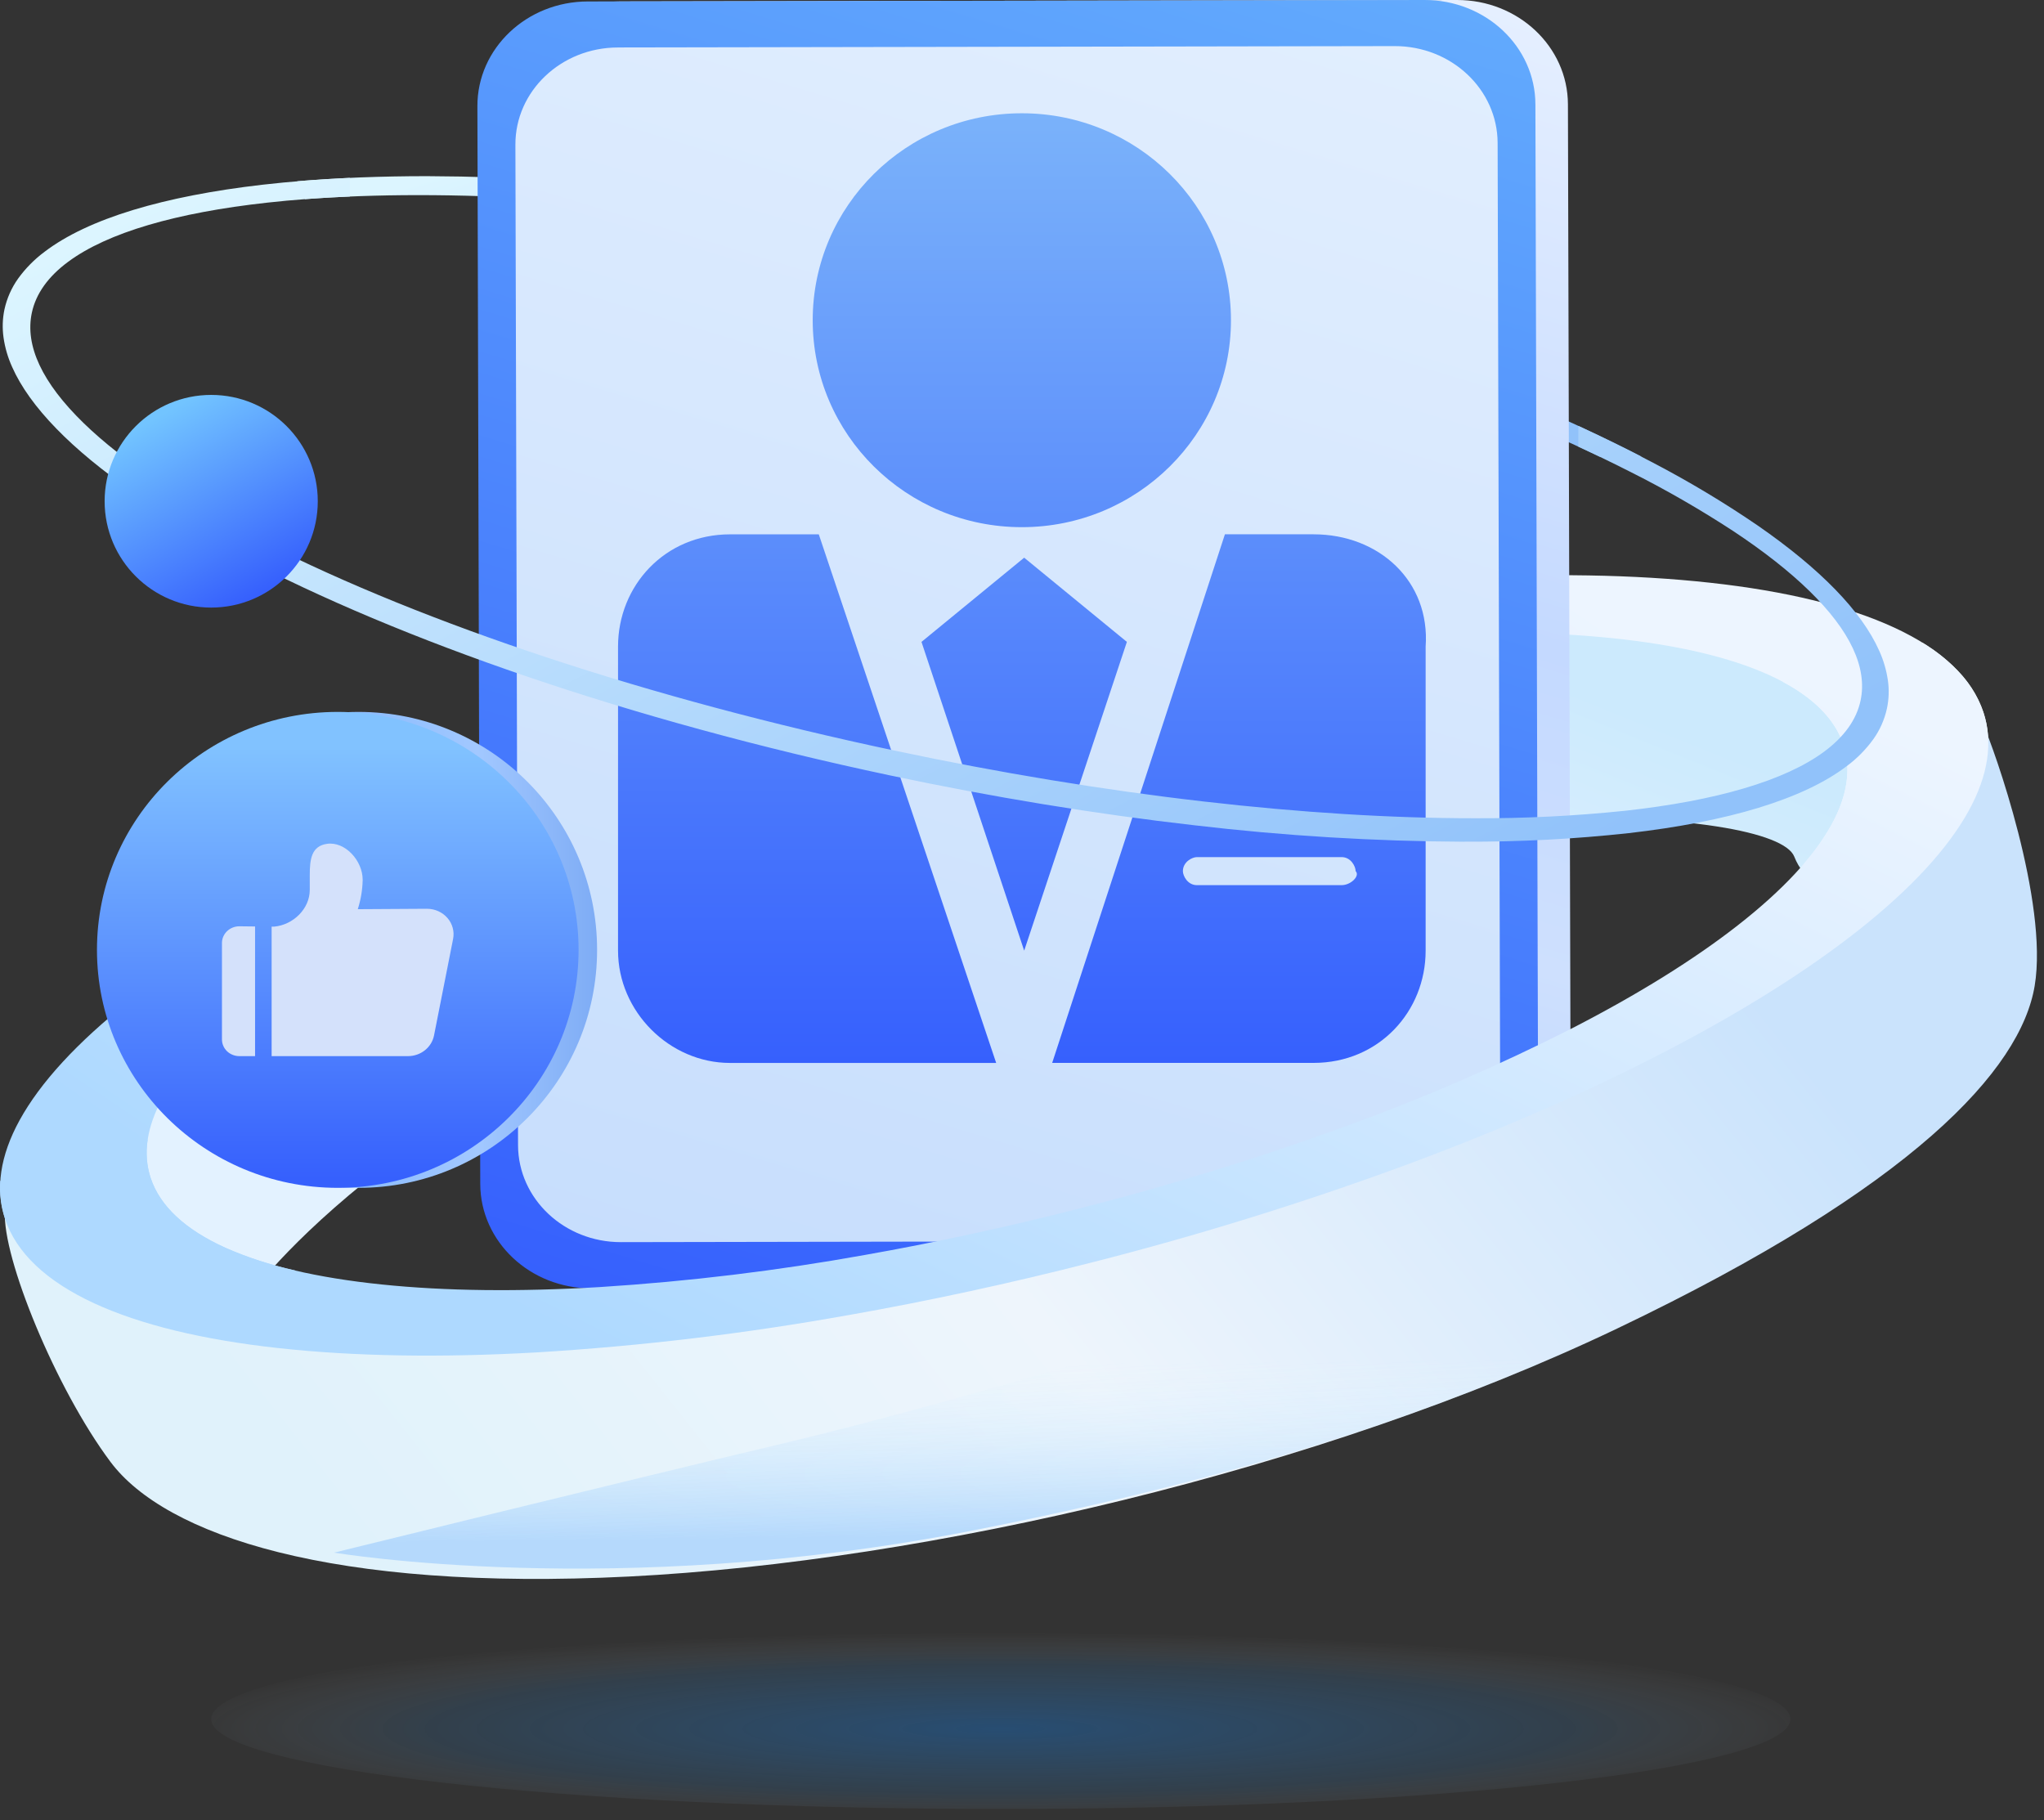
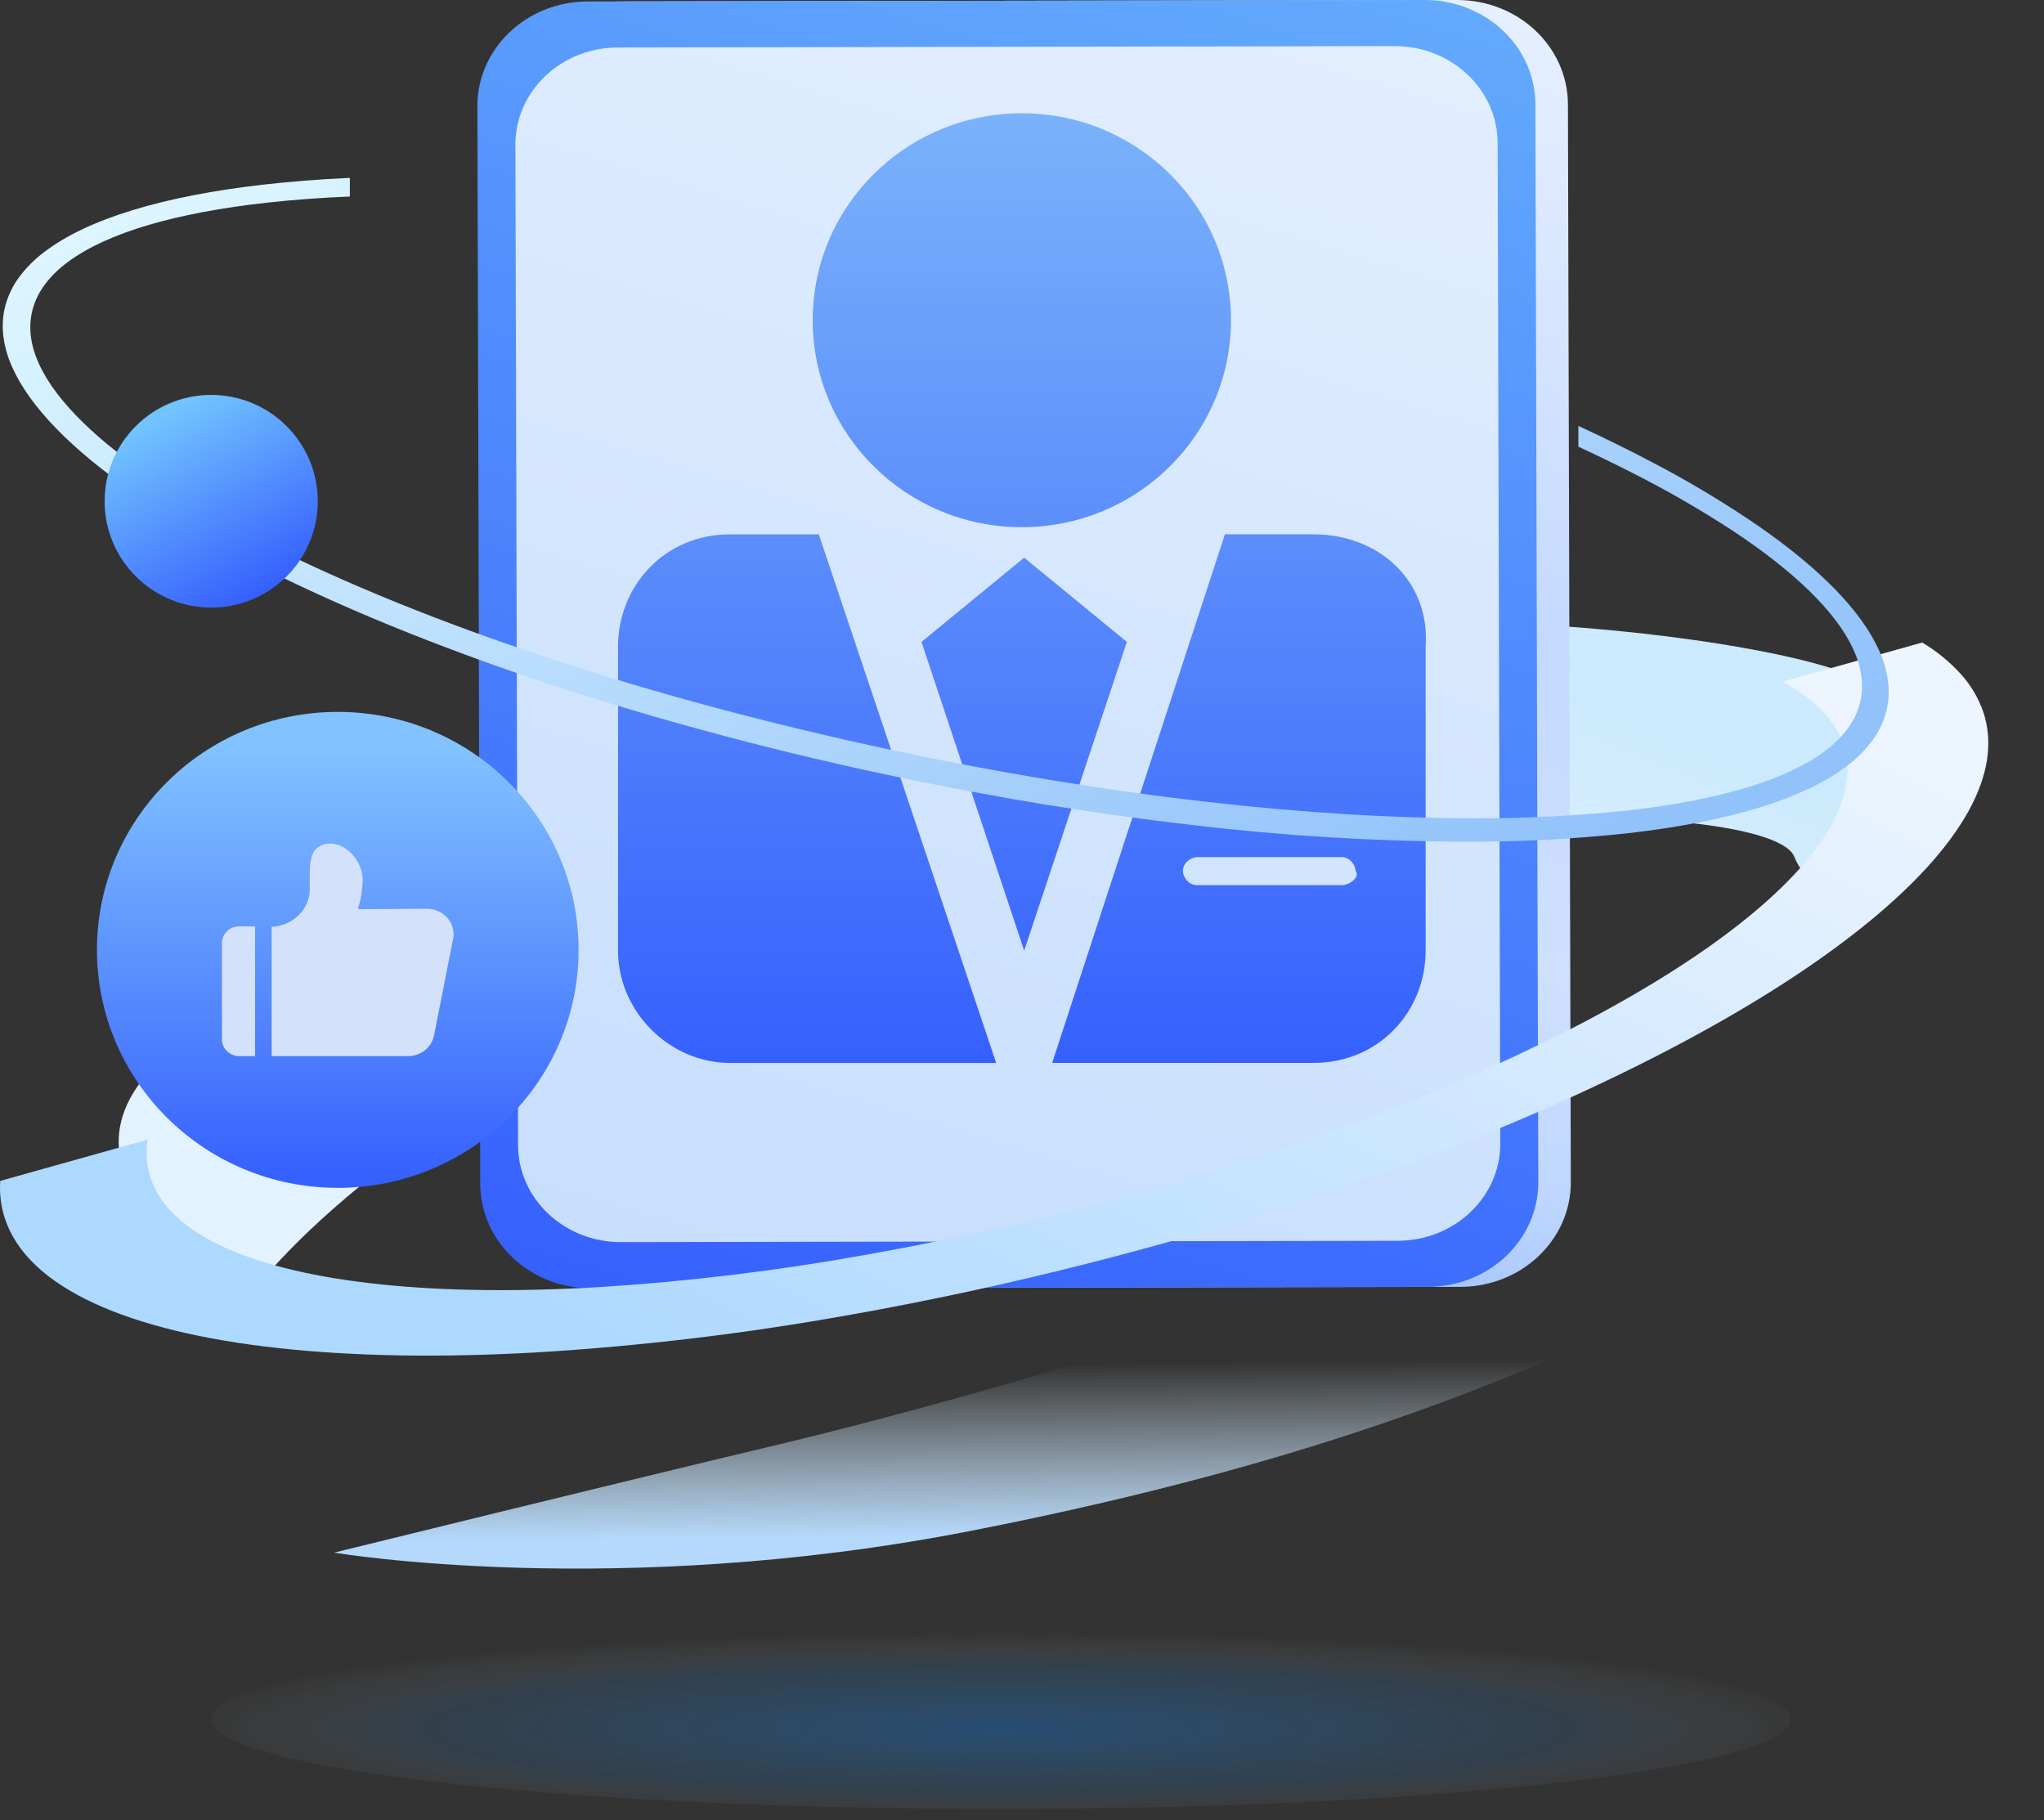
<svg xmlns="http://www.w3.org/2000/svg" width="137" height="122" viewBox="0 0 137 122" fill="none">
  <rect x="0" y="0" width="137" height="122" fill="#333333" stroke="none" />
  <path d="M16.966 86.563C16.966 86.563 28.76 70.306 61.255 61.424C93.748 52.544 118.949 54.095 120.26 57.412C121.57 60.727 125.259 58.956 125.259 58.956C125.259 58.956 129.621 50.178 124.433 45.442C119.12 42.745 89.95 38.771 68.523 44.65C53.994 48.634 36.286 53.881 23.87 60.475C18.015 63.586 14.381 68.135 10.909 70.903C1.7 79.395 16.966 86.565 16.966 86.565V86.563Z" fill="url(#paint0_linear_784_1545)" />
  <path d="M17.442 79.603C17.442 79.603 44.812 61.232 63.743 57.452C82.673 53.669 98.319 46.917 98.319 46.917L86.218 40.834C86.218 40.834 59.942 44.633 39.763 53.462C19.584 62.292 6.574 75.3 6.574 75.3L17.442 79.603Z" fill="url(#paint1_linear_784_1545)" />
-   <path d="M8.467 88.221C7.702 87.953 6.979 87.66 6.312 87.351C3.099 85.866 1.09 83.957 0.336 81.677C-0.321 79.684 0.006 77.468 1.31 75.088C2.703 72.552 5.176 69.862 8.669 67.098C12.115 64.372 16.468 61.633 21.608 58.961C26.808 56.259 32.685 53.687 39.087 51.316C45.961 48.787 52.963 46.614 60.065 44.807C65.54 43.406 71.051 42.214 76.442 41.263C83.334 40.025 90.297 39.194 97.288 38.77C103.73 38.404 109.555 38.502 114.605 39.056C119.7 39.614 123.859 40.629 126.963 42.064C130.176 43.549 132.186 45.458 132.939 47.736C133.599 49.729 133.271 51.943 131.965 54.325C131.837 54.561 131.694 54.801 131.546 55.04L120.894 57.912C121.607 57.097 122.232 56.214 122.763 55.271C123.825 53.335 124.094 51.532 123.559 49.913C122.936 48.024 121.245 46.448 118.532 45.224C115.913 44.044 112.398 43.222 108.085 42.775C103.814 42.334 98.876 42.275 93.413 42.602C87.48 42.979 81.573 43.694 75.72 44.743C70.996 45.577 66.161 46.623 61.353 47.854C55.245 49.409 49.222 51.271 43.301 53.435C38.163 55.301 33.141 57.476 28.269 59.951C23.849 62.224 20.113 64.546 17.164 66.853C14.174 69.192 12.065 71.46 10.895 73.592C9.832 75.529 9.564 77.332 10.098 78.948C10.724 80.837 12.413 82.413 15.125 83.637C16.631 84.293 18.197 84.804 19.804 85.158L8.465 88.214L8.467 88.221Z" fill="url(#paint2_linear_784_1545)" />
-   <path d="M110.016 30.606H107.212C96.519 25.475 82.202 20.864 66.903 17.619C59.856 16.123 52.879 14.974 46.166 14.202C39.679 13.457 33.578 13.078 28.035 13.078H28.03C25.347 13.078 22.792 13.171 20.439 13.348L19.925 12.149C22.612 11.922 25.539 11.807 28.62 11.807C34.668 11.834 40.71 12.202 46.717 12.908C53.362 13.664 60.252 14.795 67.19 16.266C71.473 17.174 75.723 18.203 79.828 19.326C83.829 20.419 87.738 21.615 91.45 22.878C95.093 24.117 98.579 25.436 101.817 26.796C104.752 28.029 107.513 29.312 110.018 30.604L110.016 30.606Z" fill="url(#paint3_linear_784_1545)" />
  <path d="M41.574 0.098L97.657 1.10926e-05C101.753 -0.007 105.082 3.124 105.091 6.995L105.285 79.231C105.294 83.1 101.983 86.245 97.887 86.251L41.804 86.349C37.71 86.358 34.381 83.225 34.37 79.354L34.179 7.118C34.167 3.249 37.48 0.104 41.574 0.098Z" fill="url(#paint4_linear_784_1545)" />
  <path d="M39.394 0.098L95.477 1.10926e-05C99.573 -0.007 102.902 3.124 102.911 6.995L103.104 79.231C103.113 83.1 99.802 86.245 95.706 86.251L39.623 86.349C35.53 86.358 32.201 83.225 32.189 79.354L31.998 7.118C31.987 3.249 35.3 0.104 39.394 0.098Z" fill="url(#paint5_linear_784_1545)" />
  <path d="M41.41 3.181L93.477 3.09C97.279 3.083 100.369 5.989 100.379 9.583L100.558 76.645C100.567 80.237 97.493 83.154 93.691 83.163L41.624 83.254C37.824 83.261 34.734 80.355 34.722 76.76L34.545 9.699C34.534 6.107 37.61 3.187 41.41 3.183V3.181Z" fill="url(#paint6_linear_784_1545)" />
  <path d="M54.879 35.812L66.769 71.243H48.933C44.867 71.243 41.424 67.794 41.424 63.718V43.338C41.424 39.263 44.553 35.814 48.933 35.814H54.879V35.812ZM88.045 35.812C92.425 35.812 95.866 38.947 95.554 43.336V63.716C95.554 67.791 92.425 71.24 88.045 71.24H70.523L82.101 35.809H88.047L88.045 35.812ZM75.53 43.023L68.646 63.716L61.763 43.023L68.646 37.378L75.53 43.023ZM80.224 57.447C79.912 57.447 79.287 57.761 79.284 58.387C79.284 58.7 79.598 59.327 80.224 59.327H89.922C90.548 59.327 91.174 58.7 90.862 58.387C90.862 58.074 90.548 57.447 89.922 57.447H80.224ZM68.489 7.592C76.233 7.592 82.506 13.806 82.506 21.462C82.506 29.118 76.233 35.333 68.489 35.333C60.745 35.333 54.472 29.125 54.472 21.462C54.472 13.799 60.745 7.592 68.489 7.592Z" fill="url(#paint7_linear_784_1545)" />
-   <path d="M40.02 63.665C40.02 72.475 32.864 79.615 24.035 79.615C15.205 79.615 8.049 72.475 8.049 63.665C8.049 54.855 15.205 47.715 24.035 47.715C32.864 47.715 40.02 54.855 40.02 63.665Z" fill="url(#paint8_linear_784_1545)" />
  <path d="M38.78 63.665C38.78 72.475 31.553 79.615 22.639 79.615C13.726 79.615 6.499 72.475 6.499 63.665C6.499 54.855 13.726 47.715 22.639 47.715C31.553 47.715 38.78 54.855 38.78 63.665Z" fill="url(#paint9_linear_784_1545)" />
  <path d="M14.877 63.206V69.668C14.877 69.965 15 70.249 15.218 70.46C15.437 70.669 15.735 70.787 16.044 70.787H17.096V62.096L16.044 62.084C15.4 62.084 14.877 62.586 14.877 63.203V63.206ZM28.619 60.91L23.981 60.938C24.184 60.302 24.295 59.641 24.309 58.974C24.309 57.668 23.117 56.39 21.927 56.556C20.878 56.703 20.762 57.573 20.762 58.663V59.648C20.762 60.91 19.656 61.989 18.375 62.107H18.206V70.787H27.345C28.198 70.787 28.933 70.204 29.092 69.397L30.369 62.933C30.467 62.434 30.33 61.918 29.991 61.528C29.654 61.137 29.149 60.91 28.621 60.91H28.619Z" fill="#D4E1FB" />
-   <path d="M0.332 81.197C0.136 84.253 3.729 93.064 7.404 97.98C11.077 102.893 22.223 106.669 42.168 105.666C62.113 104.662 88.511 98.538 108.384 89.048C128.256 79.559 135.44 71.685 136.375 66.077C137.312 60.469 133.64 50.118 132.918 48.545C132.197 46.971 122.164 61.545 122.164 61.545L106.504 71.343L73.827 84.302L36.392 89.849L12.845 87.849C12.845 87.849 0.532 78.14 0.334 81.194L0.332 81.197Z" fill="url(#paint10_linear_784_1545)" />
  <path d="M22.4 104.063C22.4 104.063 41.556 99.342 52.431 96.759C63.306 94.177 97.054 84.943 112.958 75.568C128.861 66.195 132.084 67.753 134.53 66.613C135.688 68.43 133.064 73.647 133.064 73.647C133.064 73.647 125.268 80.538 114.039 86.294C102.809 92.05 88.621 98.012 64.939 102.63C41.258 107.248 22.403 104.065 22.403 104.065L22.4 104.063Z" fill="url(#paint11_linear_784_1545)" />
  <path d="M56.829 88.15C49.934 89.387 42.974 90.22 35.983 90.643C29.541 91.008 23.713 90.91 18.666 90.356C13.569 89.798 9.412 88.785 6.305 87.35C3.092 85.863 1.083 83.954 0.33 81.676C0.064 80.864 -0.043 80.005 0.016 79.149L9.896 76.382C9.757 77.242 9.826 78.125 10.094 78.954C10.72 80.843 12.411 82.419 15.121 83.64C17.742 84.821 21.256 85.645 25.57 86.09C29.841 86.533 34.779 86.59 40.243 86.263C46.175 85.886 52.083 85.171 57.935 84.119C62.661 83.286 67.495 82.24 72.303 81.011C78.41 79.456 84.436 77.594 90.355 75.43C95.493 73.564 100.513 71.389 105.385 68.912C109.804 66.639 113.54 64.316 116.489 62.009C119.479 59.671 121.589 57.405 122.758 55.273C123.821 53.336 124.09 51.533 123.555 49.914C123.006 48.257 121.632 46.836 119.468 45.689L128.836 43.065C129.815 43.648 130.698 44.374 131.462 45.219C132.118 45.953 132.618 46.809 132.937 47.737C133.595 49.731 133.267 51.944 131.963 54.326C130.57 56.864 128.095 59.553 124.604 62.316C121.159 65.043 116.806 67.781 111.665 70.453C106.468 73.155 100.588 75.728 94.187 78.098C87.312 80.627 80.311 82.8 73.209 84.608C67.736 86.008 62.224 87.201 56.831 88.152L56.829 88.15Z" fill="url(#paint12_linear_784_1545)" />
  <path d="M98.16 56.417C92.111 56.389 86.07 56.022 80.062 55.315C73.418 54.559 66.53 53.429 59.587 51.957C55.307 51.049 51.056 50.021 46.949 48.897C42.946 47.805 39.037 46.608 35.328 45.346C31.684 44.106 28.196 42.787 24.96 41.427C21.756 40.081 18.771 38.682 16.088 37.267C13.623 35.987 11.239 34.559 8.947 32.994C6.872 31.557 5.131 30.122 3.777 28.728C2.396 27.309 1.399 25.922 0.815 24.6C0.53 23.971 0.334 23.308 0.237 22.625C0.148 21.994 0.168 21.354 0.3 20.731C0.464 19.989 0.774 19.287 1.215 18.67C1.711 17.984 2.312 17.376 2.992 16.872C4.433 15.775 6.424 14.835 8.911 14.077C11.353 13.334 14.277 12.762 17.601 12.38C19.426 12.172 21.392 12.015 23.449 11.922V13.171C21.499 13.252 19.638 13.391 17.915 13.582C14.868 13.918 12.192 14.419 9.964 15.076C7.696 15.743 5.882 16.574 4.571 17.544C3.224 18.54 2.405 19.689 2.134 20.963C1.663 23.17 2.828 25.654 5.595 28.347C6.924 29.641 8.626 30.978 10.654 32.322C12.898 33.789 15.223 35.126 17.622 36.327C28.54 41.87 43.567 46.833 59.938 50.304C66.985 51.798 73.964 52.95 80.675 53.719C87.162 54.466 93.263 54.843 98.808 54.843C102.185 54.859 105.562 54.691 108.923 54.341C111.97 54.005 114.646 53.504 116.874 52.845C119.143 52.178 120.958 51.347 122.267 50.377C123.614 49.38 124.433 48.231 124.704 46.96C125.175 44.753 124.01 42.269 121.243 39.579C119.914 38.285 118.212 36.947 116.184 35.603C113.938 34.136 111.615 32.797 109.214 31.596C108.122 31.042 106.968 30.483 105.79 29.936V28.546C107.508 29.339 109.155 30.149 110.684 30.955C113.147 32.236 115.534 33.664 117.825 35.231C119.9 36.668 121.641 38.103 122.995 39.495C124.376 40.914 125.373 42.301 125.958 43.622C126.242 44.251 126.438 44.917 126.536 45.598C126.627 46.229 126.604 46.869 126.472 47.491C126.308 48.234 125.999 48.933 125.557 49.551C125.059 50.236 124.461 50.845 123.778 51.349C122.337 52.446 120.349 53.386 117.861 54.144C115.418 54.889 112.496 55.459 109.171 55.84C105.512 56.24 101.835 56.43 98.155 56.412L98.16 56.417Z" fill="url(#paint13_linear_784_1545)" />
  <path d="M21.299 33.596C21.299 37.533 18.099 40.723 14.156 40.723C10.212 40.723 7.013 37.531 7.013 33.596C7.013 29.661 10.212 26.469 14.156 26.469C18.099 26.469 21.299 29.661 21.299 33.596Z" fill="url(#paint14_linear_784_1545)" />
  <path d="M120.002 115.22C120.002 118.548 96.307 121.245 67.078 121.245C37.849 121.245 14.153 118.548 14.153 115.22C14.153 111.891 37.849 109.191 67.078 109.191C96.307 109.191 120.002 111.891 120.002 115.22Z" fill="url(#paint15_radial_784_1545)" />
  <defs>
    <linearGradient id="paint0_linear_784_1545" x1="79.448" y1="35.627" x2="70.541" y2="57.626" gradientUnits="userSpaceOnUse">
      <stop stop-color="#CCEAFD" />
      <stop offset="1" stop-color="#E3F2FF" />
    </linearGradient>
    <linearGradient id="paint1_linear_784_1545" x1="52.288" y1="49.703" x2="52.532" y2="67.362" gradientUnits="userSpaceOnUse">
      <stop stop-color="#A4C5FD" />
      <stop offset="1" stop-color="#DAEEFF" stop-opacity="0" />
    </linearGradient>
    <linearGradient id="paint2_linear_784_1545" x1="90.161" y1="29.901" x2="43.197" y2="99.686" gradientUnits="userSpaceOnUse">
      <stop stop-color="#EDF5FF" />
      <stop offset="1" stop-color="#AED9FF" />
    </linearGradient>
    <linearGradient id="paint3_linear_784_1545" x1="59.078" y1="2.509" x2="70.319" y2="38.665" gradientUnits="userSpaceOnUse">
      <stop stop-color="#DCF5FF" />
      <stop offset="1" stop-color="#91C2FA" />
    </linearGradient>
    <linearGradient id="paint4_linear_784_1545" x1="84.363" y1="-4.259" x2="55.474" y2="91.209" gradientUnits="userSpaceOnUse">
      <stop stop-color="#E5EFFF" />
      <stop offset="0.4" stop-color="#C4D9FF" />
      <stop offset="0.61" stop-color="#CEE0FE" />
      <stop offset="0.76" stop-color="#BED6FF" />
      <stop offset="1" stop-color="#76A4F7" />
    </linearGradient>
    <linearGradient id="paint5_linear_784_1545" x1="82.179" y1="-4.259" x2="53.288" y2="91.209" gradientUnits="userSpaceOnUse">
      <stop stop-color="#62AAFD" />
      <stop offset="1" stop-color="#3660FD" />
    </linearGradient>
    <linearGradient id="paint6_linear_784_1545" x1="81.14" y1="-0.842" x2="54.319" y2="87.786" gradientUnits="userSpaceOnUse">
      <stop stop-color="#E1EEFE" />
      <stop offset="1" stop-color="#C7DEFD" />
    </linearGradient>
    <linearGradient id="paint7_linear_784_1545" x1="68.501" y1="7.592" x2="68.501" y2="71.243" gradientUnits="userSpaceOnUse">
      <stop stop-color="#7AB2FA" />
      <stop offset="1" stop-color="#3660FD" />
    </linearGradient>
    <linearGradient id="paint8_linear_784_1545" x1="8.049" y1="63.665" x2="40.02" y2="63.665" gradientUnits="userSpaceOnUse">
      <stop stop-color="#BBD6FF" />
      <stop offset="0.33" stop-color="#7CB3FB" />
      <stop offset="0.75" stop-color="#A2C8FF" />
      <stop offset="1" stop-color="#7EACF5" />
    </linearGradient>
    <linearGradient id="paint9_linear_784_1545" x1="22.637" y1="50.083" x2="22.637" y2="79" gradientUnits="userSpaceOnUse">
      <stop stop-color="#81C2FF" />
      <stop offset="1" stop-color="#3660FD" />
    </linearGradient>
    <linearGradient id="paint10_linear_784_1545" x1="27.327" y1="108.279" x2="103.008" y2="48.124" gradientUnits="userSpaceOnUse">
      <stop stop-color="#E0F2FB" />
      <stop offset="0.47" stop-color="#EEF5FC" />
      <stop offset="1" stop-color="#CAE3FC" />
    </linearGradient>
    <linearGradient id="paint11_linear_784_1545" x1="78.665" y1="91.319" x2="78.785" y2="102.807" gradientUnits="userSpaceOnUse">
      <stop stop-color="#E3F5FF" stop-opacity="0" />
      <stop offset="1" stop-color="#B5D9FC" />
    </linearGradient>
    <linearGradient id="paint12_linear_784_1545" x1="51.382" y1="96.155" x2="85.273" y2="27.617" gradientUnits="userSpaceOnUse">
      <stop stop-color="#AED9FF" />
      <stop offset="1" stop-color="#EDF5FF" />
    </linearGradient>
    <linearGradient id="paint13_linear_784_1545" x1="43.353" y1="-3.919" x2="81.957" y2="69.686" gradientUnits="userSpaceOnUse">
      <stop stop-color="#DCF5FF" />
      <stop offset="1" stop-color="#91C2FA" />
    </linearGradient>
    <linearGradient id="paint14_linear_784_1545" x1="10.845" y1="27.774" x2="17.58" y2="39.675" gradientUnits="userSpaceOnUse">
      <stop stop-color="#72C4FF" />
      <stop offset="1" stop-color="#3660FD" />
    </linearGradient>
    <radialGradient id="paint15_radial_784_1545" cx="0" cy="0" r="1" gradientUnits="userSpaceOnUse" gradientTransform="translate(67.033 115.862) scale(56.791 6.462)">
      <stop stop-color="#117FEC" stop-opacity="0.34" />
      <stop offset="0.67" stop-color="#2B93EE" stop-opacity="0.13" />
      <stop offset="1" stop-color="white" stop-opacity="0" />
    </radialGradient>
  </defs>
</svg>